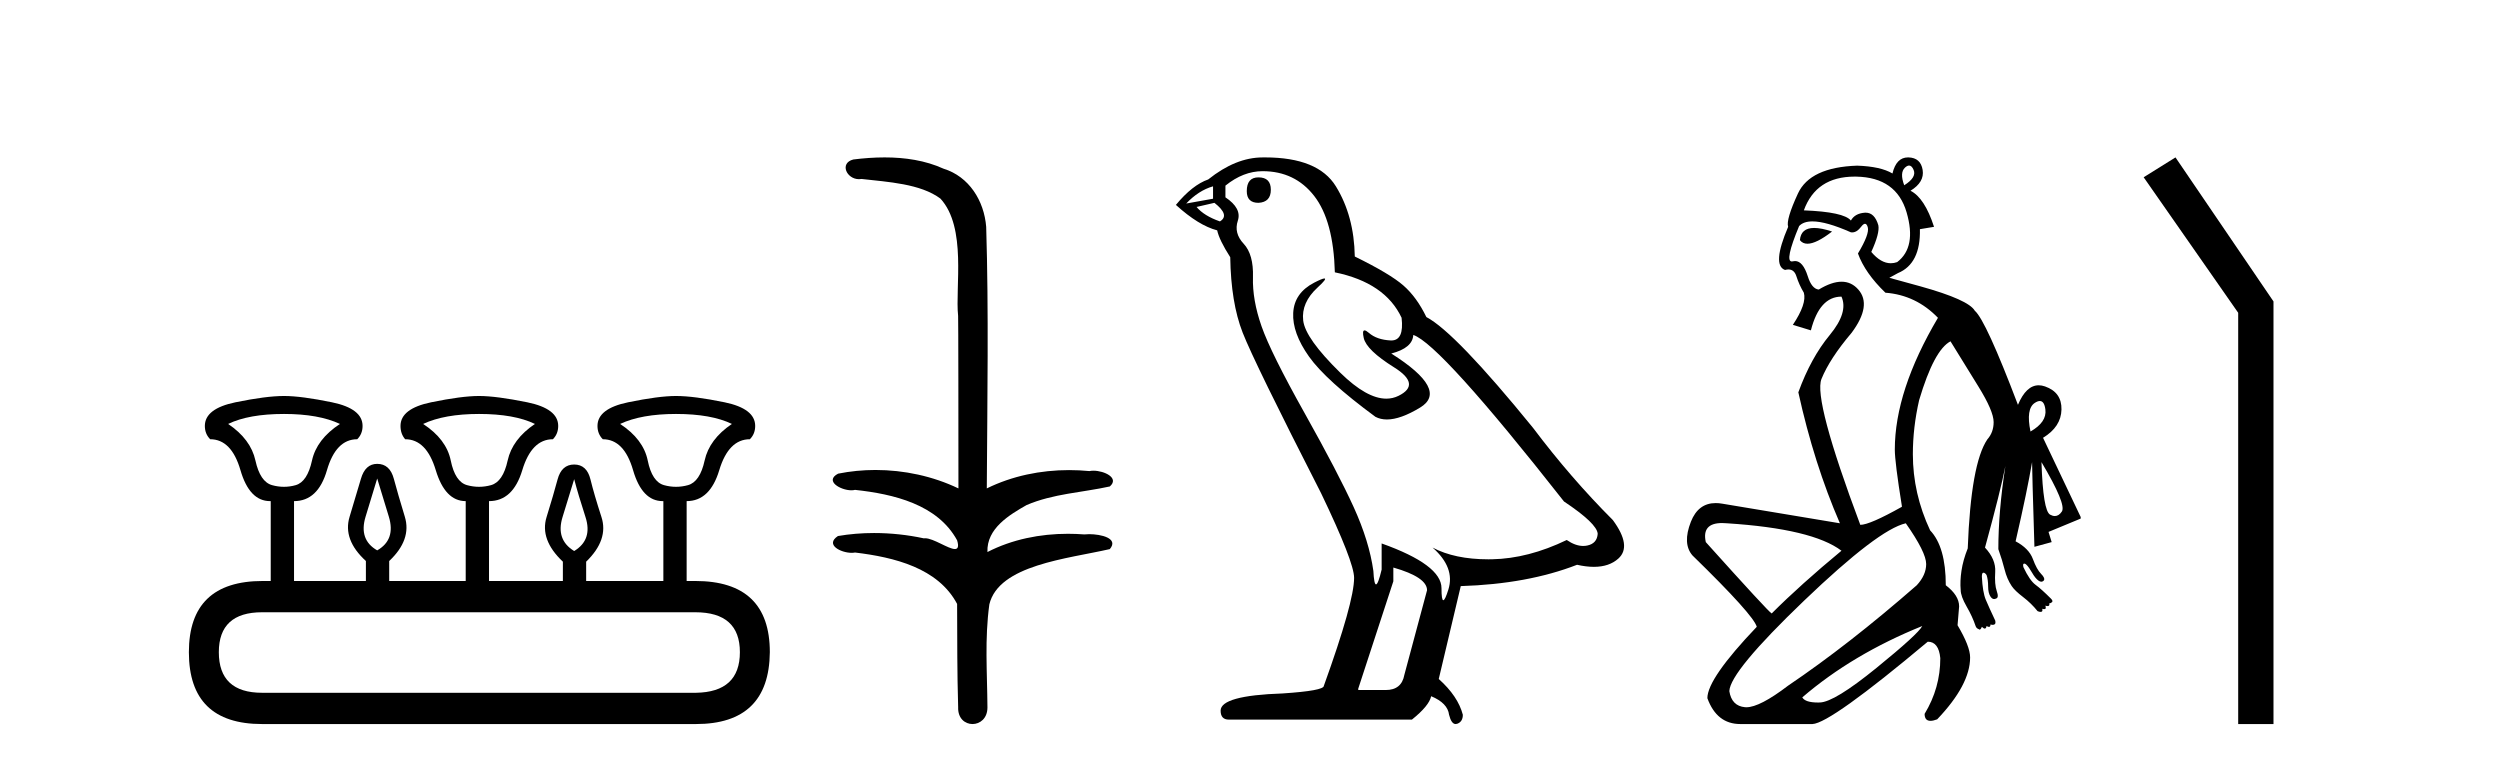
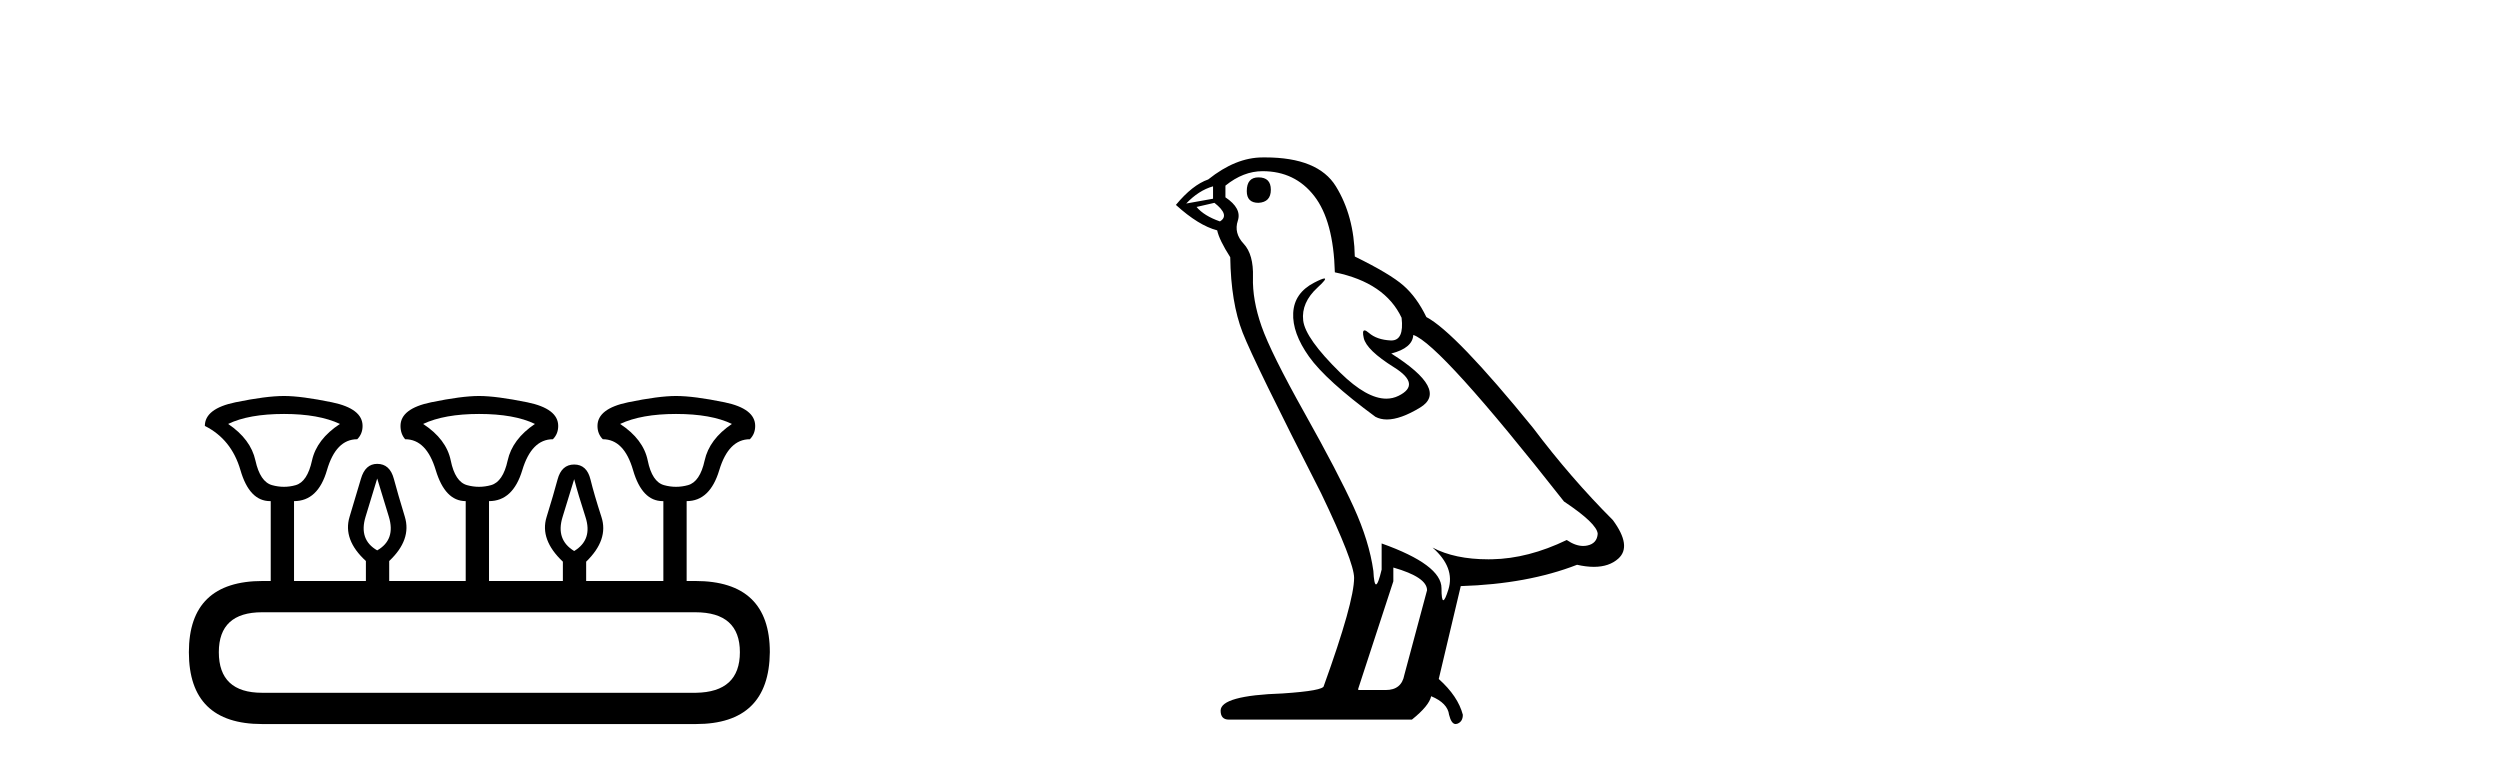
<svg xmlns="http://www.w3.org/2000/svg" width="134.0" height="41.0">
-   <path d="M 15.225 22.188 Q 17.08 22.188 18.221 22.723 Q 16.973 23.543 16.723 24.684 Q 16.473 25.826 15.849 26.004 Q 15.537 26.093 15.22 26.093 Q 14.904 26.093 14.583 26.004 Q 13.941 25.826 13.691 24.684 Q 13.441 23.543 12.229 22.723 Q 13.334 22.188 15.225 22.188 ZM 25.676 22.188 Q 27.566 22.188 28.672 22.723 Q 27.459 23.543 27.21 24.684 Q 26.96 25.826 26.318 26.004 Q 25.997 26.093 25.676 26.093 Q 25.355 26.093 25.034 26.004 Q 24.392 25.826 24.16 24.684 Q 23.928 23.543 22.68 22.723 Q 23.821 22.188 25.676 22.188 ZM 36.234 22.188 Q 38.124 22.188 39.23 22.723 Q 38.017 23.543 37.768 24.684 Q 37.518 25.826 36.876 26.004 Q 36.555 26.093 36.234 26.093 Q 35.913 26.093 35.592 26.004 Q 34.95 25.826 34.718 24.684 Q 34.486 23.543 33.238 22.723 Q 34.379 22.188 36.234 22.188 ZM 20.218 25.648 Q 20.468 26.468 20.843 27.698 Q 21.217 28.929 20.218 29.5 Q 19.22 28.929 19.594 27.698 Q 19.969 26.468 20.218 25.648 ZM 30.776 25.683 Q 30.99 26.504 31.383 27.716 Q 31.775 28.929 30.776 29.535 Q 29.778 28.929 30.152 27.716 Q 30.527 26.504 30.776 25.683 ZM 37.268 32.817 Q 39.658 32.817 39.658 34.957 Q 39.658 37.097 37.304 37.133 L 14.048 37.133 Q 11.729 37.133 11.729 34.957 Q 11.729 32.817 14.048 32.817 ZM 15.225 21.225 Q 14.262 21.225 12.621 21.563 Q 10.98 21.902 10.98 22.83 Q 10.98 23.258 11.266 23.543 Q 12.407 23.543 12.889 25.202 Q 13.37 26.86 14.476 26.86 L 14.511 26.86 L 14.511 31.141 L 14.083 31.141 Q 10.124 31.141 10.124 34.957 Q 10.124 38.809 14.048 38.809 L 37.304 38.809 Q 41.227 38.809 41.263 34.957 Q 41.263 31.141 37.268 31.141 L 36.804 31.141 L 36.804 26.86 Q 38.053 26.86 38.552 25.202 Q 39.052 23.543 40.193 23.543 Q 40.478 23.258 40.478 22.83 Q 40.478 21.902 38.838 21.563 Q 37.197 21.225 36.234 21.225 Q 35.306 21.225 33.666 21.563 Q 32.025 21.902 32.025 22.83 Q 32.025 23.258 32.31 23.543 Q 33.452 23.543 33.933 25.202 Q 34.415 26.86 35.52 26.86 L 35.556 26.86 L 35.556 31.141 L 31.418 31.141 L 31.418 30.106 Q 32.631 28.929 32.239 27.716 Q 31.847 26.504 31.65 25.701 Q 31.454 24.898 30.776 24.898 Q 30.099 24.898 29.885 25.701 Q 29.671 26.504 29.296 27.716 Q 28.922 28.929 30.17 30.106 L 30.17 31.141 L 26.211 31.141 L 26.211 26.86 Q 27.495 26.86 27.994 25.202 Q 28.494 23.543 29.635 23.543 Q 29.92 23.258 29.92 22.83 Q 29.92 21.902 28.262 21.563 Q 26.603 21.225 25.676 21.225 Q 24.748 21.225 23.108 21.563 Q 21.467 21.902 21.467 22.83 Q 21.467 23.258 21.717 23.543 Q 22.858 23.543 23.357 25.202 Q 23.857 26.86 24.962 26.86 L 24.962 31.141 L 20.861 31.141 L 20.861 30.07 Q 22.073 28.929 21.699 27.698 Q 21.324 26.468 21.11 25.665 Q 20.896 24.863 20.218 24.863 Q 19.576 24.863 19.345 25.665 Q 19.113 26.468 18.738 27.698 Q 18.364 28.929 19.612 30.07 L 19.612 31.141 L 15.76 31.141 L 15.76 26.86 Q 17.044 26.86 17.525 25.202 Q 18.007 23.543 19.148 23.543 Q 19.434 23.258 19.434 22.83 Q 19.434 21.902 17.793 21.563 Q 16.152 21.225 15.225 21.225 Z" style="fill:#000000;stroke:none" />
-   <path d="M 47.417 8.437 C 46.851 8.437 46.286 8.48 45.739 8.548 C 44.984 8.739 45.372 9.604 46.042 9.604 C 46.087 9.604 46.133 9.6 46.18 9.592 C 47.596 9.755 49.339 9.845 50.409 10.647 C 51.828 12.194 51.19 15.408 51.355 16.933 C 51.367 17.015 51.372 23.097 51.372 26.179 C 50.001 25.522 48.453 25.191 46.927 25.191 C 46.248 25.191 45.574 25.257 44.922 25.388 C 44.178 25.778 45.052 26.28 45.636 26.28 C 45.705 26.28 45.77 26.273 45.829 26.257 C 47.898 26.481 50.25 27.035 51.301 28.96 C 51.405 29.308 51.34 29.428 51.181 29.428 C 50.833 29.428 50.035 28.85 49.585 28.85 C 49.561 28.85 49.538 28.852 49.517 28.855 C 48.653 28.668 47.747 28.57 46.85 28.57 C 46.193 28.57 45.541 28.623 44.913 28.731 C 44.203 29.2 45.074 29.632 45.651 29.632 C 45.715 29.632 45.775 29.626 45.829 29.615 C 47.94 29.87 50.277 30.443 51.301 32.37 C 51.312 34.514 51.3 35.93 51.357 37.901 C 51.333 38.508 51.727 38.809 52.127 38.809 C 52.523 38.809 52.925 38.512 52.927 37.922 C 52.913 35.98 52.774 34.275 53.029 32.392 C 53.542 30.278 57.209 29.954 59.486 29.432 C 59.983 28.848 59.005 28.631 58.375 28.631 C 58.281 28.631 58.195 28.636 58.122 28.645 C 57.83 28.623 57.536 28.611 57.242 28.611 C 55.754 28.611 54.254 28.907 52.927 29.589 C 52.873 28.316 54.128 27.583 55.026 27.071 C 56.444 26.461 58.006 26.401 59.486 26.074 C 60.015 25.615 59.183 25.229 58.607 25.229 C 58.531 25.229 58.459 25.235 58.396 25.25 C 58.033 25.215 57.668 25.197 57.303 25.197 C 55.78 25.197 54.258 25.507 52.892 26.179 C 52.92 21.368 52.998 16.712 52.86 12.161 C 52.749 10.754 51.938 9.462 50.574 9.042 C 49.595 8.596 48.504 8.437 47.417 8.437 Z" style="fill:#000000;stroke:none" />
+   <path d="M 15.225 22.188 Q 17.08 22.188 18.221 22.723 Q 16.973 23.543 16.723 24.684 Q 16.473 25.826 15.849 26.004 Q 15.537 26.093 15.22 26.093 Q 14.904 26.093 14.583 26.004 Q 13.941 25.826 13.691 24.684 Q 13.441 23.543 12.229 22.723 Q 13.334 22.188 15.225 22.188 ZM 25.676 22.188 Q 27.566 22.188 28.672 22.723 Q 27.459 23.543 27.21 24.684 Q 26.96 25.826 26.318 26.004 Q 25.997 26.093 25.676 26.093 Q 25.355 26.093 25.034 26.004 Q 24.392 25.826 24.16 24.684 Q 23.928 23.543 22.68 22.723 Q 23.821 22.188 25.676 22.188 ZM 36.234 22.188 Q 38.124 22.188 39.23 22.723 Q 38.017 23.543 37.768 24.684 Q 37.518 25.826 36.876 26.004 Q 36.555 26.093 36.234 26.093 Q 35.913 26.093 35.592 26.004 Q 34.95 25.826 34.718 24.684 Q 34.486 23.543 33.238 22.723 Q 34.379 22.188 36.234 22.188 ZM 20.218 25.648 Q 20.468 26.468 20.843 27.698 Q 21.217 28.929 20.218 29.5 Q 19.22 28.929 19.594 27.698 Q 19.969 26.468 20.218 25.648 ZM 30.776 25.683 Q 30.99 26.504 31.383 27.716 Q 31.775 28.929 30.776 29.535 Q 29.778 28.929 30.152 27.716 Q 30.527 26.504 30.776 25.683 ZM 37.268 32.817 Q 39.658 32.817 39.658 34.957 Q 39.658 37.097 37.304 37.133 L 14.048 37.133 Q 11.729 37.133 11.729 34.957 Q 11.729 32.817 14.048 32.817 ZM 15.225 21.225 Q 14.262 21.225 12.621 21.563 Q 10.98 21.902 10.98 22.83 Q 12.407 23.543 12.889 25.202 Q 13.37 26.86 14.476 26.86 L 14.511 26.86 L 14.511 31.141 L 14.083 31.141 Q 10.124 31.141 10.124 34.957 Q 10.124 38.809 14.048 38.809 L 37.304 38.809 Q 41.227 38.809 41.263 34.957 Q 41.263 31.141 37.268 31.141 L 36.804 31.141 L 36.804 26.86 Q 38.053 26.86 38.552 25.202 Q 39.052 23.543 40.193 23.543 Q 40.478 23.258 40.478 22.83 Q 40.478 21.902 38.838 21.563 Q 37.197 21.225 36.234 21.225 Q 35.306 21.225 33.666 21.563 Q 32.025 21.902 32.025 22.83 Q 32.025 23.258 32.31 23.543 Q 33.452 23.543 33.933 25.202 Q 34.415 26.86 35.52 26.86 L 35.556 26.86 L 35.556 31.141 L 31.418 31.141 L 31.418 30.106 Q 32.631 28.929 32.239 27.716 Q 31.847 26.504 31.65 25.701 Q 31.454 24.898 30.776 24.898 Q 30.099 24.898 29.885 25.701 Q 29.671 26.504 29.296 27.716 Q 28.922 28.929 30.17 30.106 L 30.17 31.141 L 26.211 31.141 L 26.211 26.86 Q 27.495 26.86 27.994 25.202 Q 28.494 23.543 29.635 23.543 Q 29.92 23.258 29.92 22.83 Q 29.92 21.902 28.262 21.563 Q 26.603 21.225 25.676 21.225 Q 24.748 21.225 23.108 21.563 Q 21.467 21.902 21.467 22.83 Q 21.467 23.258 21.717 23.543 Q 22.858 23.543 23.357 25.202 Q 23.857 26.86 24.962 26.86 L 24.962 31.141 L 20.861 31.141 L 20.861 30.07 Q 22.073 28.929 21.699 27.698 Q 21.324 26.468 21.11 25.665 Q 20.896 24.863 20.218 24.863 Q 19.576 24.863 19.345 25.665 Q 19.113 26.468 18.738 27.698 Q 18.364 28.929 19.612 30.07 L 19.612 31.141 L 15.76 31.141 L 15.76 26.86 Q 17.044 26.86 17.525 25.202 Q 18.007 23.543 19.148 23.543 Q 19.434 23.258 19.434 22.83 Q 19.434 21.902 17.793 21.563 Q 16.152 21.225 15.225 21.225 Z" style="fill:#000000;stroke:none" />
  <path d="M 67.454 9.507 Q 66.827 9.507 66.827 10.245 Q 66.827 10.872 67.454 10.872 Q 68.117 10.835 68.117 10.171 Q 68.117 9.507 67.454 9.507 ZM 65.019 9.987 L 65.019 10.651 L 63.581 10.909 Q 64.245 10.208 65.019 9.987 ZM 65.093 10.872 Q 65.941 11.536 65.388 11.868 Q 64.54 11.573 64.134 11.093 L 65.093 10.872 ZM 67.675 9.175 Q 69.408 9.175 70.441 10.503 Q 71.474 11.831 71.548 14.597 Q 74.24 15.15 75.125 17.031 Q 75.268 18.249 74.576 18.249 Q 74.556 18.249 74.535 18.248 Q 73.797 18.211 73.373 17.843 Q 73.219 17.709 73.14 17.709 Q 73.003 17.709 73.097 18.119 Q 73.244 18.765 74.719 19.687 Q 76.195 20.609 74.959 21.217 Q 74.653 21.368 74.306 21.368 Q 73.257 21.368 71.843 19.982 Q 69.962 18.138 69.851 17.179 Q 69.74 16.22 70.625 15.408 Q 71.152 14.926 70.987 14.926 Q 70.875 14.926 70.441 15.15 Q 69.371 15.703 69.316 16.773 Q 69.261 17.843 70.164 19.115 Q 71.068 20.388 73.724 22.342 Q 73.995 22.484 74.338 22.484 Q 75.068 22.484 76.121 21.844 Q 77.67 20.904 74.572 18.949 Q 75.715 18.654 75.752 17.953 Q 77.191 18.433 83.829 26.879 Q 85.6 28.059 85.637 28.612 Q 85.6 29.129 85.083 29.239 Q 84.973 29.263 84.859 29.263 Q 84.441 29.263 83.977 28.944 Q 81.911 29.94 79.975 29.977 Q 79.873 29.979 79.773 29.979 Q 77.973 29.979 76.785 29.35 L 76.785 29.35 Q 78.002 30.42 77.633 31.6 Q 77.454 32.172 77.362 32.172 Q 77.264 32.172 77.264 31.526 Q 77.264 30.272 74.056 29.129 L 74.056 30.53 Q 73.867 31.324 73.755 31.324 Q 73.649 31.324 73.613 30.604 Q 73.392 29.018 72.562 27.192 Q 71.732 25.367 69.925 22.139 Q 68.117 18.912 67.62 17.492 Q 67.122 16.072 67.159 14.855 Q 67.195 13.638 66.661 13.066 Q 66.126 12.495 66.347 11.831 Q 66.568 11.167 65.683 10.577 L 65.683 9.95 Q 66.642 9.175 67.675 9.175 ZM 74.683 30.42 Q 76.49 30.936 76.49 31.637 L 75.273 36.173 Q 75.125 36.985 74.277 36.985 L 72.802 36.985 L 72.802 36.911 L 74.683 31.157 L 74.683 30.42 ZM 67.808 8.437 Q 67.742 8.437 67.675 8.438 Q 66.236 8.438 64.761 9.618 Q 63.913 9.913 63.028 10.983 Q 64.245 12.089 65.241 12.347 Q 65.351 12.864 65.941 13.786 Q 65.978 16.22 66.605 17.824 Q 67.232 19.429 70.81 26.436 Q 72.58 30.124 72.58 30.973 Q 72.58 32.264 70.957 36.763 Q 70.957 37.022 68.744 37.169 Q 65.425 37.28 65.425 38.091 Q 65.425 38.571 65.868 38.571 L 75.678 38.571 Q 76.6 37.833 76.711 37.317 Q 77.596 37.685 77.67 38.312 Q 77.794 38.809 78.023 38.809 Q 78.066 38.809 78.113 38.792 Q 78.408 38.681 78.408 38.312 Q 78.149 37.317 77.117 36.394 L 78.297 31.415 Q 81.875 31.305 84.53 30.272 Q 85.022 30.383 85.432 30.383 Q 86.251 30.383 86.743 29.94 Q 87.481 29.276 86.448 27.875 Q 84.198 25.625 82.17 22.932 Q 78.002 17.806 76.453 16.994 Q 75.937 15.925 75.217 15.298 Q 74.498 14.671 72.617 13.749 Q 72.58 11.573 71.603 9.987 Q 70.648 8.437 67.808 8.437 Z" style="fill:#000000;stroke:none" />
-   <path d="M 102.327 8.873 Q 102.471 8.873 102.571 9.11 Q 102.739 9.509 102.066 9.93 Q 101.814 9.257 102.108 8.984 Q 102.228 8.873 102.327 8.873 ZM 97.239 12.218 Q 96.53 12.218 96.475 12.872 Q 96.623 13.064 96.88 13.064 Q 97.354 13.064 98.199 12.41 Q 97.623 12.218 97.239 12.218 ZM 99.408 9.466 Q 99.455 9.466 99.502 9.467 Q 101.646 9.509 102.193 11.38 Q 102.739 13.251 101.688 14.049 Q 101.517 14.11 101.347 14.11 Q 100.812 14.11 100.301 13.503 Q 100.763 12.494 100.679 12.074 Q 100.481 11.399 100.001 11.399 Q 99.973 11.399 99.944 11.401 Q 99.418 11.443 99.208 11.821 Q 98.83 11.359 96.686 11.275 Q 97.343 9.466 99.408 9.466 ZM 109.334 21.494 Q 109.576 21.494 109.633 21.952 Q 109.717 22.625 108.834 23.129 Q 108.582 21.91 109.066 21.595 Q 109.22 21.494 109.334 21.494 ZM 109.423 24.769 L 109.423 24.769 Q 110.768 27.039 110.516 27.417 Q 110.354 27.66 110.14 27.66 Q 110.021 27.66 109.885 27.585 Q 109.507 27.375 109.423 24.769 ZM 97.147 11.867 Q 97.885 11.867 99.208 12.452 Q 99.241 12.457 99.273 12.457 Q 99.53 12.457 99.754 12.158 Q 99.877 11.995 99.964 11.995 Q 100.058 11.995 100.112 12.179 Q 100.217 12.536 99.586 13.587 Q 99.965 14.638 101.058 15.689 Q 102.697 15.815 103.874 17.034 Q 101.562 20.943 101.562 24.096 Q 101.562 24.769 101.94 27.123 L 101.94 27.165 Q 100.217 28.132 99.712 28.132 Q 97.19 21.406 97.631 20.313 Q 98.073 19.22 99.25 17.833 Q 100.343 16.361 99.607 15.521 Q 99.239 15.1 98.709 15.1 Q 98.178 15.1 97.484 15.521 Q 97.106 15.479 96.896 14.806 Q 96.637 13.992 96.215 13.992 Q 96.158 13.992 96.097 14.007 Q 96.067 14.015 96.042 14.015 Q 95.642 14.015 96.433 12.116 Q 96.666 11.867 97.147 11.867 ZM 92.305 28.035 Q 92.427 28.035 92.566 28.048 Q 97.148 28.342 98.703 29.519 Q 96.517 31.327 94.962 32.882 Q 94.794 32.798 91.431 29.057 Q 91.204 28.035 92.305 28.035 ZM 103.033 33.555 Q 102.823 33.975 100.574 35.804 Q 98.325 37.632 97.547 37.653 Q 97.496 37.655 97.446 37.655 Q 96.759 37.655 96.602 37.38 Q 99.292 35.068 103.033 33.555 ZM 102.151 28.048 Q 103.243 29.603 103.243 30.234 Q 103.243 30.822 102.739 31.369 Q 99.082 34.564 95.845 36.749 Q 94.326 37.909 93.605 37.909 Q 93.568 37.909 93.533 37.906 Q 92.818 37.842 92.692 37.044 Q 92.734 35.993 96.707 32.188 Q 100.679 28.384 102.151 28.048 ZM 102.268 8.437 Q 101.641 8.437 101.436 9.299 Q 100.805 8.921 99.544 8.879 Q 97.022 8.963 96.37 10.371 Q 95.719 11.779 95.845 12.158 Q 94.962 14.217 95.677 14.47 Q 95.776 14.443 95.86 14.443 Q 96.171 14.443 96.286 14.806 Q 96.433 15.268 96.686 15.689 Q 96.854 16.277 96.097 17.412 L 97.064 17.707 Q 97.526 15.899 98.703 15.899 Q 99.082 16.74 98.073 17.959 Q 97.064 19.178 96.391 21.028 Q 97.232 24.853 98.619 28.048 L 92.314 26.997 Q 92.129 26.965 91.962 26.965 Q 91.025 26.965 90.632 27.964 Q 90.17 29.141 90.716 29.771 Q 93.995 32.966 94.163 33.597 Q 91.515 36.371 91.515 37.422 Q 92.019 38.809 93.281 38.809 L 97.148 38.809 Q 98.115 38.767 103.328 34.395 Q 103.916 34.395 104 35.278 Q 104 36.876 103.159 38.263 Q 103.159 38.637 103.474 38.637 Q 103.62 38.637 103.832 38.557 Q 105.598 36.707 105.598 35.236 Q 105.598 34.648 104.925 33.513 L 105.009 32.504 Q 105.009 31.915 104.294 31.369 Q 104.294 29.309 103.454 28.426 Q 102.529 26.45 102.529 24.348 Q 102.529 22.919 102.865 21.448 Q 103.664 18.757 104.547 18.295 Q 105.219 19.388 106.039 20.712 Q 106.859 22.036 106.859 22.625 Q 106.859 23.171 106.522 23.55 Q 105.64 24.853 105.471 29.393 Q 105.219 30.024 105.135 30.591 Q 105.051 31.159 105.093 31.621 Q 105.093 31.957 105.408 32.504 Q 105.724 33.05 105.892 33.555 Q 105.934 33.681 106.06 33.723 Q 106.084 33.747 106.108 33.747 Q 106.168 33.747 106.228 33.597 Q 106.324 33.692 106.384 33.692 Q 106.457 33.692 106.48 33.555 Q 106.559 33.602 106.608 33.602 Q 106.691 33.602 106.691 33.471 Q 106.754 33.492 106.806 33.492 Q 106.859 33.492 106.901 33.471 Q 106.985 33.429 106.943 33.26 Q 106.606 32.546 106.438 32.146 Q 106.27 31.747 106.228 30.906 Q 106.228 30.696 106.312 30.696 Q 106.396 30.696 106.48 30.822 Q 106.564 31.074 106.564 31.432 Q 106.564 31.789 106.691 31.978 Q 106.778 32.109 106.885 32.109 Q 106.933 32.109 106.985 32.083 Q 107.153 32.041 107.027 31.684 Q 106.901 31.327 106.943 30.654 Q 106.985 29.981 106.396 29.351 Q 107.237 26.282 107.489 24.979 L 107.489 24.979 Q 107.111 27.417 107.111 29.435 Q 107.321 30.024 107.447 30.528 Q 107.573 31.032 107.826 31.411 Q 107.994 31.663 108.435 31.999 Q 108.876 32.336 109.213 32.756 Q 109.297 32.798 109.381 32.798 Q 109.507 32.798 109.465 32.63 L 109.465 32.63 Q 109.528 32.651 109.57 32.651 Q 109.696 32.651 109.633 32.462 L 109.633 32.462 Q 109.705 32.486 109.753 32.486 Q 109.873 32.486 109.843 32.336 Q 109.927 32.336 109.99 32.273 Q 110.054 32.209 109.927 32.083 Q 109.423 31.579 109.108 31.348 Q 108.792 31.116 108.456 30.402 Q 108.414 30.234 108.477 30.213 Q 108.49 30.208 108.503 30.208 Q 108.557 30.208 108.624 30.276 Q 108.75 30.402 108.919 30.696 Q 109.087 30.99 109.255 31.116 Q 109.339 31.18 109.412 31.18 Q 109.486 31.18 109.549 31.116 Q 109.633 30.99 109.402 30.759 Q 109.171 30.528 108.961 29.96 Q 108.75 29.393 108.036 29.015 Q 108.666 26.282 108.919 24.769 Q 108.919 25.231 109.045 29.309 L 109.969 29.057 L 109.801 28.51 L 111.525 27.796 L 111.525 27.711 L 109.507 23.466 Q 110.474 22.877 110.495 21.952 Q 110.516 21.028 109.612 20.712 Q 109.436 20.651 109.274 20.651 Q 108.602 20.651 108.162 21.7 Q 106.438 17.16 105.85 16.656 Q 105.513 16.067 102.949 15.352 L 101.268 14.89 L 101.73 14.638 Q 102.949 14.133 102.907 12.284 L 103.664 12.158 Q 103.159 10.602 102.403 10.224 Q 103.159 9.761 103.054 9.11 Q 102.949 8.458 102.298 8.437 Q 102.282 8.437 102.268 8.437 Z" style="fill:#000000;stroke:none" />
-   <path d="M 116.606 8.437 L 114.9 9.501 L 119.967 16.765 L 119.967 38.809 L 121.859 38.809 L 121.859 16.157 L 116.606 8.437 Z" style="fill:#000000;stroke:none" />
</svg>